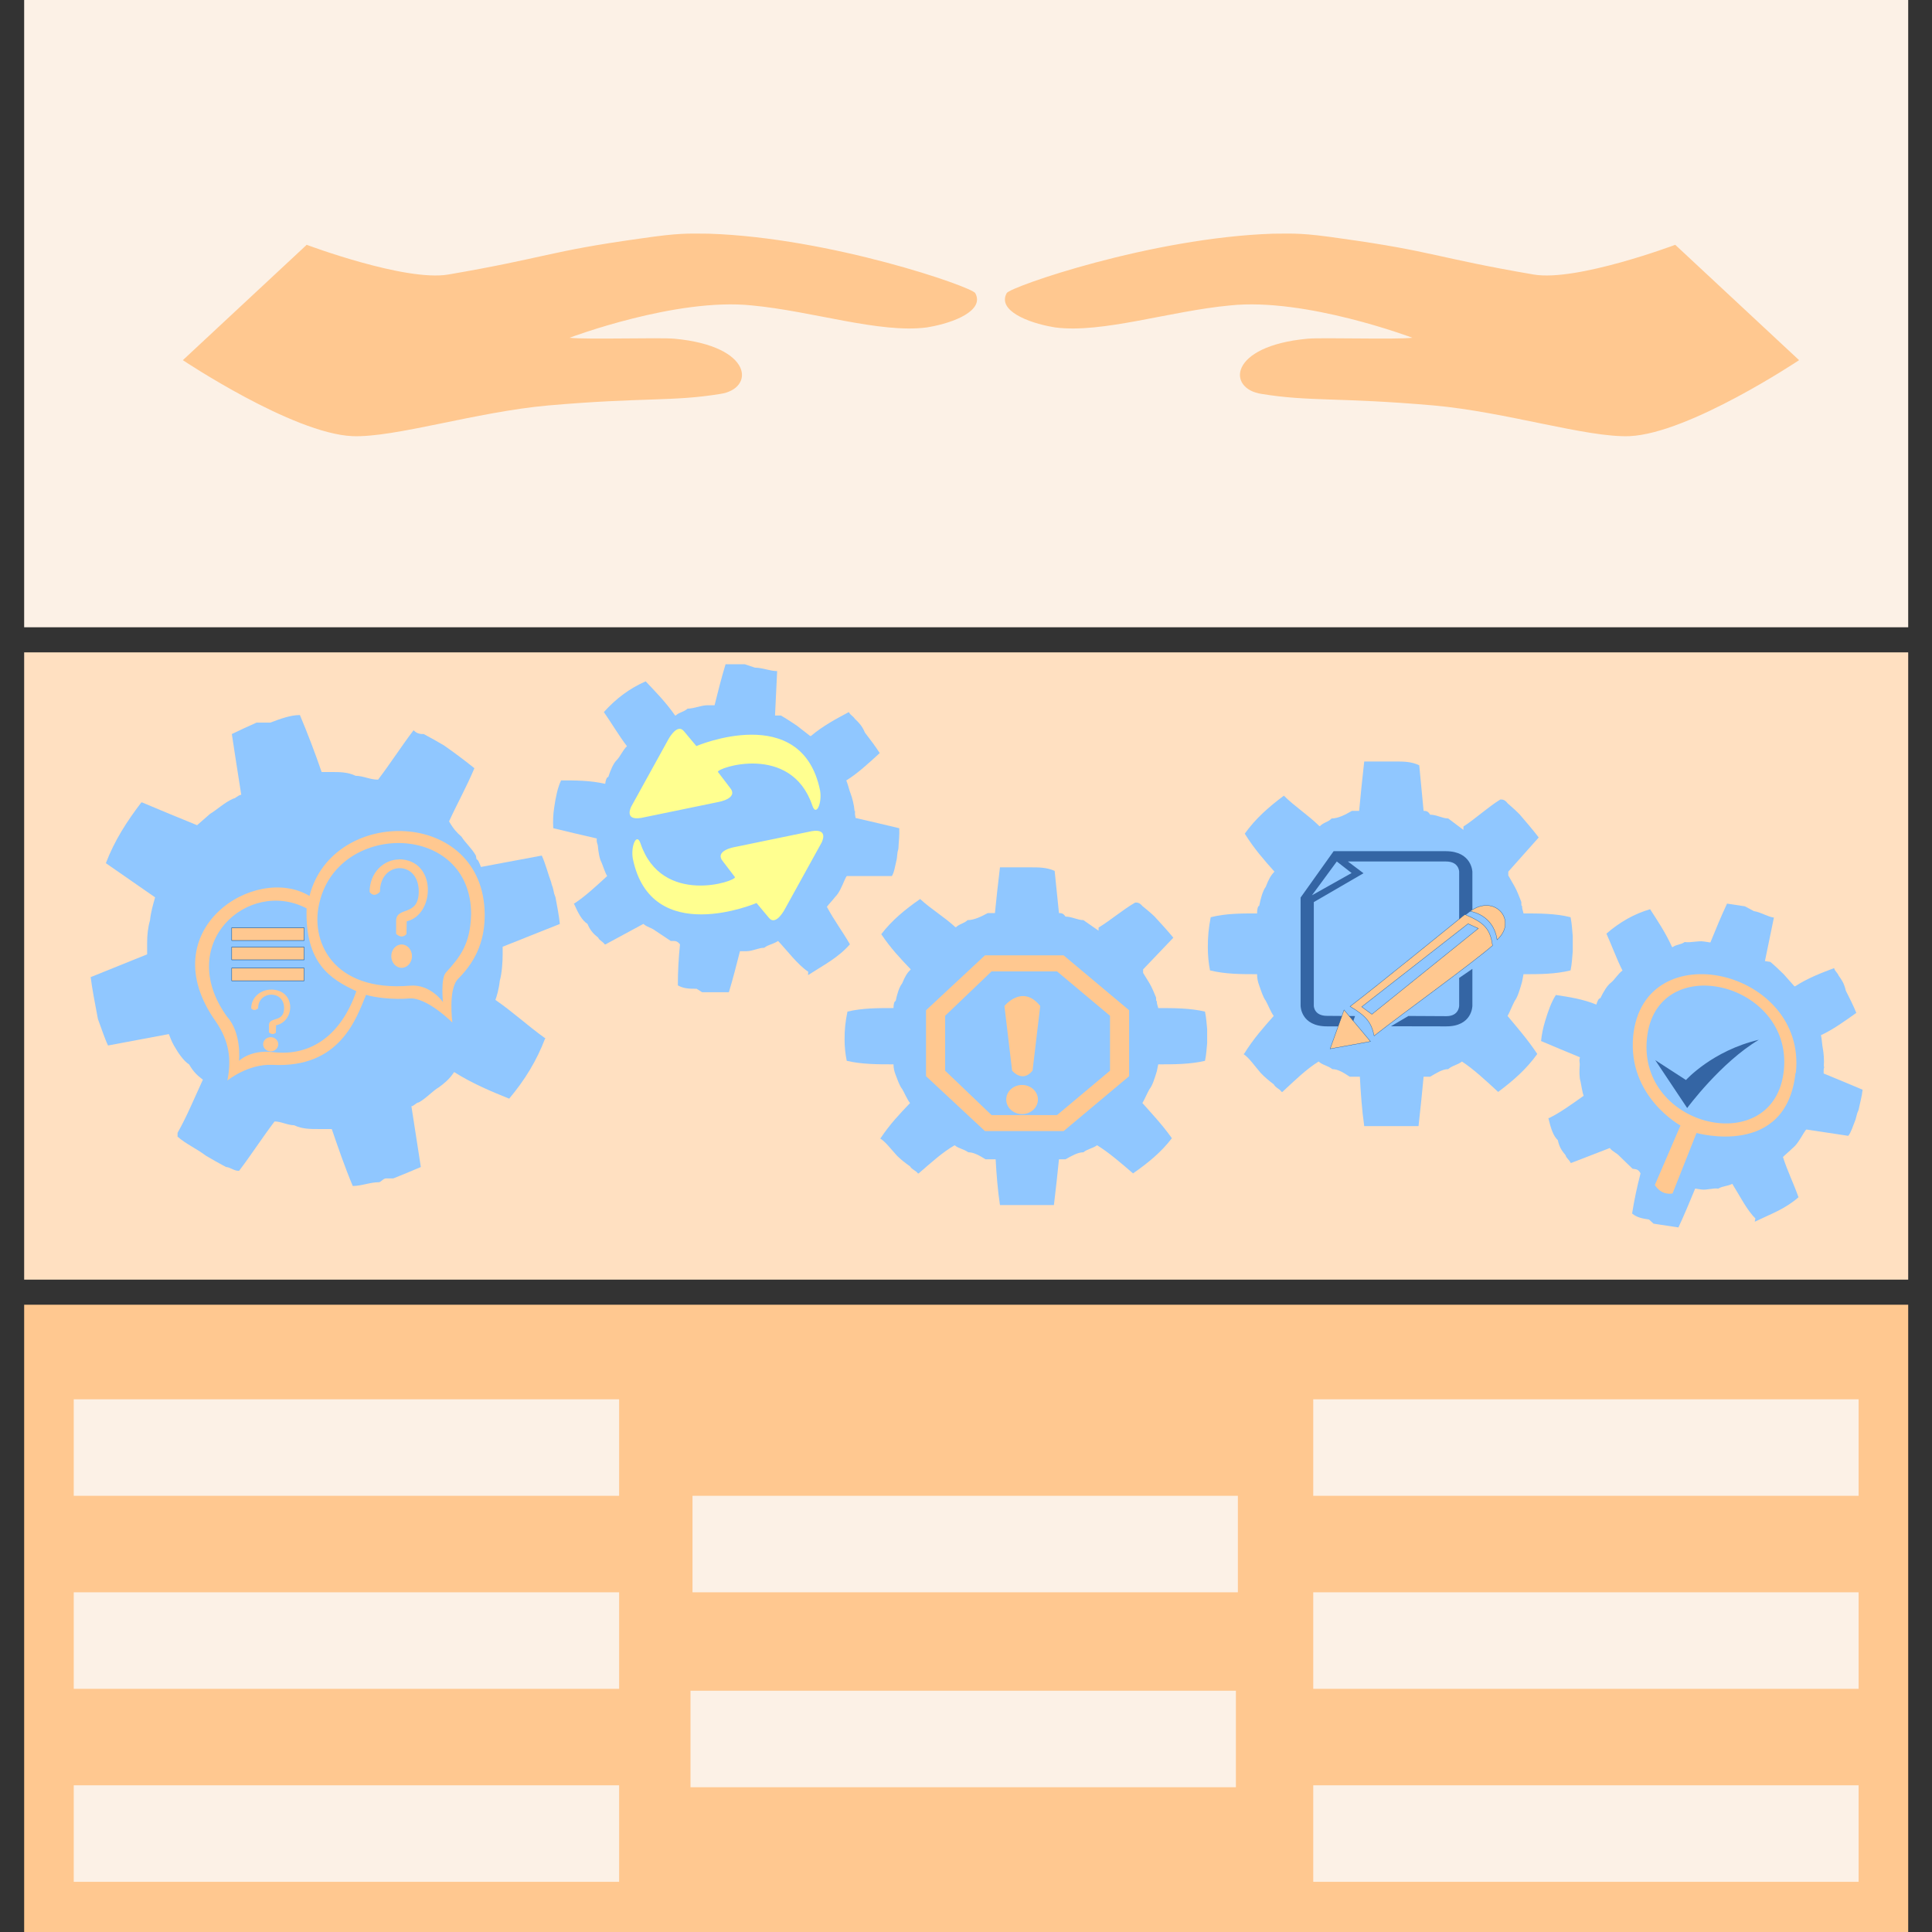
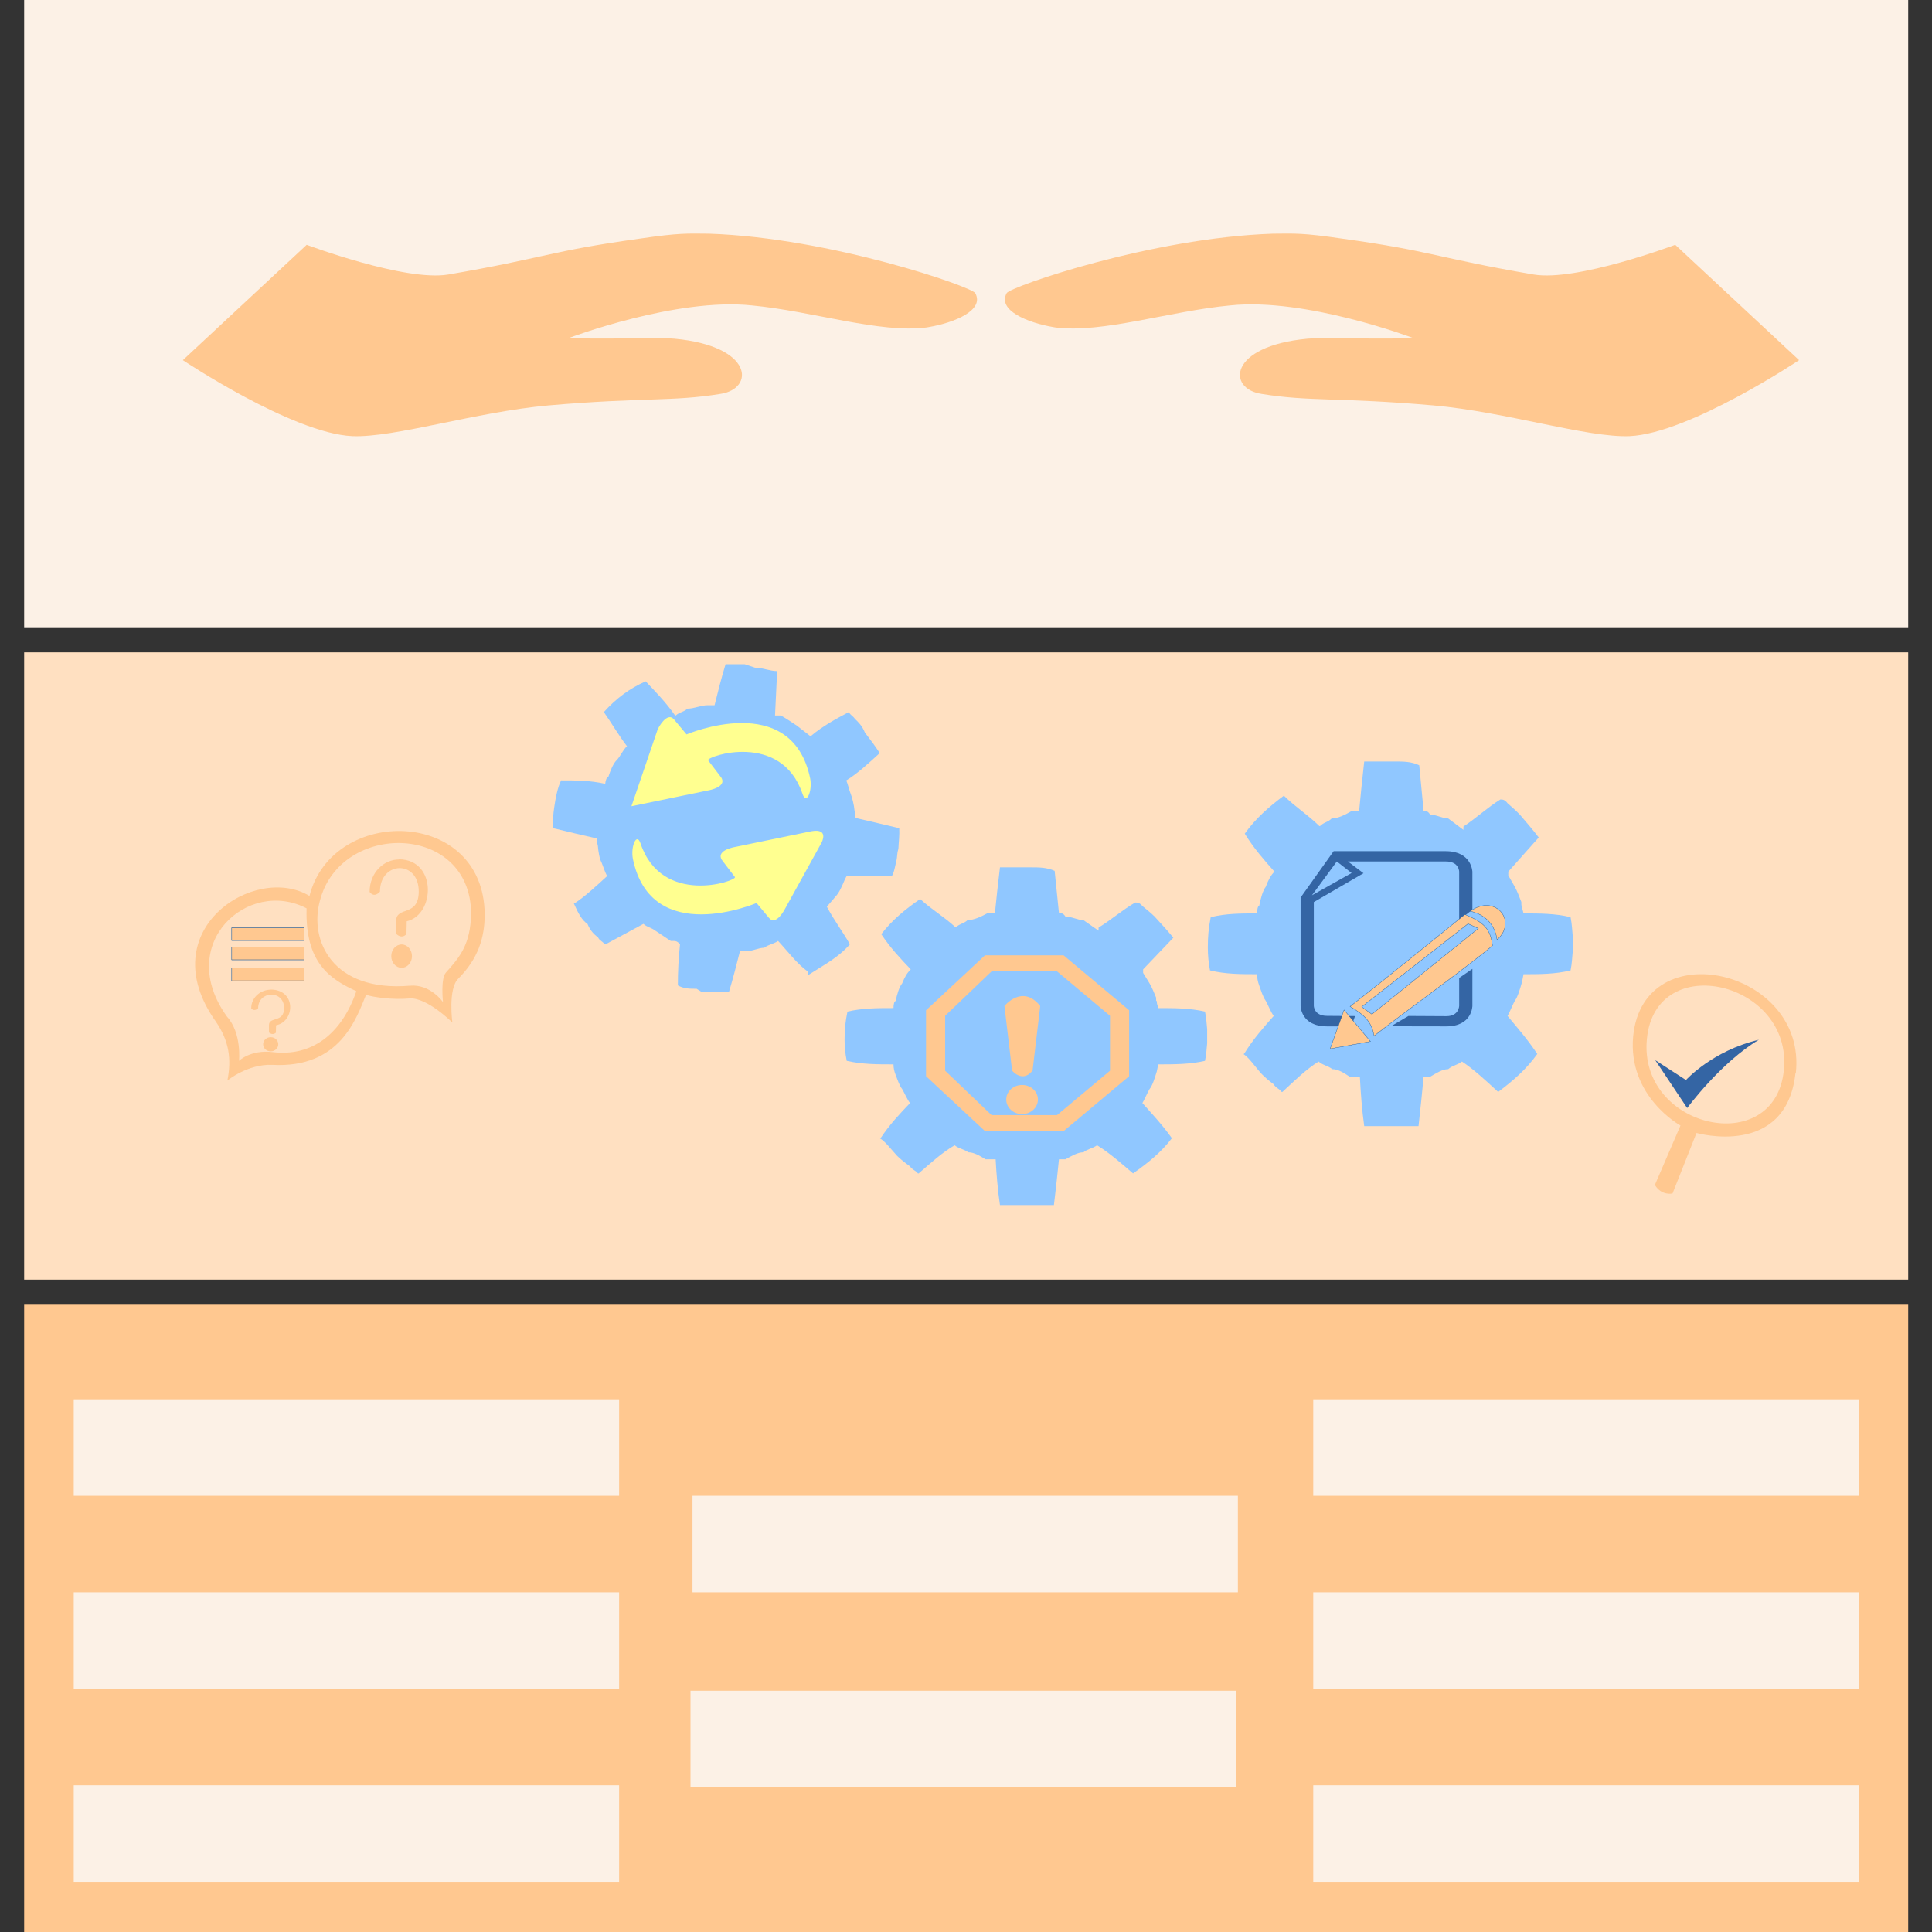
<svg xmlns="http://www.w3.org/2000/svg" xmlns:ns1="http://sodipodi.sourceforge.net/DTD/sodipodi-0.dtd" xmlns:ns2="http://www.inkscape.org/namespaces/inkscape" version="1.1" viewBox="0 0 2000 2000" id="svg899" ns1:docname="systemFramework.svg" ns2:version="1.0.2-2 (e86c870879, 2021-01-15)" ns2:export-filename="helpdeskControl.png" ns2:export-xdpi="38.400002" ns2:export-ydpi="38.400002" width="2000" height="2000">
  <rect x="0" y="0" width="2000" height="2000" fill="#333333" stroke="none" />
  <defs id="defs903">
    <linearGradient id="linearGradient10206" ns2:swatch="solid">
      <stop style="stop-color:#7d1616;stop-opacity:1;" offset="0" id="stop10204" />
    </linearGradient>
  </defs>
  <ns1:namedview pagecolor="#ffffff" bordercolor="#666666" borderopacity="1" objecttolerance="10" gridtolerance="10" guidetolerance="10" ns2:pageopacity="0" ns2:pageshadow="2" ns2:window-width="2560" ns2:window-height="1417" id="namedview901" showgrid="true" ns2:zoom="0.5" ns2:cx="521.35849" ns2:cy="1018.2338" ns2:window-x="-8" ns2:window-y="-8" ns2:window-maximized="1" ns2:current-layer="svg899" ns2:showpageshadow="2" ns2:pagecheckerboard="0" ns2:deskcolor="#d1d1d1" ns2:document-rotation="0" borderlayer="true">
    <ns2:grid type="xygrid" id="grid912" />
  </ns1:namedview>
  <g id="layer1" ns2:label="gears" transform="matrix(6.005,0,0,6.125,190.489,118.031)" />
  <g id="layer2" ns2:label="icons" transform="matrix(6.005,0,0,6.125,190.489,118.031)" />
  <g id="g8001" transform="matrix(2.053,0,0,1.998,-26.316,0)">
    <rect style="fill:#ffc890;fill-opacity:1;stroke:none;stroke-width:20.423;stroke-linecap:round;stroke-linejoin:round;stroke-opacity:0.886;paint-order:stroke markers fill" id="rect7482" width="950" height="325" x="25" y="676" />
    <rect style="fill:#ffe0c1;fill-opacity:1;stroke:none;stroke-width:20.423;stroke-linecap:round;stroke-linejoin:round;stroke-opacity:0.886;paint-order:stroke markers fill" id="rect7482-7" width="950" height="325" x="25" y="338" />
    <rect style="fill:#fcf1e6;fill-opacity:1;stroke:none;stroke-width:20.423;stroke-linecap:round;stroke-linejoin:round;stroke-opacity:0.886;paint-order:stroke markers fill" id="rect7482-6" width="950" height="325" x="25" y="0" />
    <path ns2:connector-curvature="0" d="m 544.98,169.665 c 23.656,3.139 57.644,-8.491 88.076,-11.415 C 671.193,154.093 725,175 725,175 c -8.908,1.02 -45.374,-0.232 -52.982,0.499 -39.942,3.838 -40.516,26.034 -22.973,28.612 24.102,4.048 38.872,1.677 86.573,5.95 36.678,3.364 77.621,16.815 98.95,15.913 30.14,-1.42 85.411,-39.368 85.411,-39.368 l -62.444,-59.767 c 0,0 -49.77,19.215 -71.426,15.392 -49.329,-8.709 -50.55,-12.035 -96.562,-18.603 -19.949,-3.003 -23.753,-2.638 -34.971,-2.544 -61.386,2.126 -132.255,27.469 -134.139,30.766 -4.856,8.995 10.705,15.372 23.339,17.602 z" style="fill:#ffc890;fill-opacity:1;stroke-width:0.391" id="path2640-2-0-8" ns2:transform-center-x="135.83159" ns2:transform-center-y="-213.63688" />
    <path ns2:connector-curvature="0" d="m 480.02,169.665 c -23.656,3.139 -57.644,-8.491 -88.076,-11.415 C 353.807,154.093 300,175 300,175 c 8.908,1.02 45.374,-0.232 52.982,0.499 39.942,3.838 40.516,26.034 22.973,28.612 -24.102,4.048 -38.872,1.677 -86.573,5.95 -36.678,3.364 -77.621,16.815 -98.95,15.913 C 160.291,224.554 105.02,186.606 105.02,186.606 l 62.443,-59.767 c 0,0 49.77,19.215 71.426,15.392 49.329,-8.709 50.55,-12.035 96.562,-18.603 19.949,-3.003 23.753,-2.638 34.971,-2.544 61.386,2.126 132.255,27.469 134.139,30.766 4.856,8.995 -10.705,15.372 -23.339,17.602 z" style="fill:#ffc890;fill-opacity:1;stroke-width:0.391" id="path2640-2-0-8-4" ns2:transform-center-x="-135.83159" ns2:transform-center-y="-213.63688" />
    <g id="g7438-7" transform="translate(-333.723,-184.479)">
-       <path id="path69958-4-3" style="fill:#90c7ff;fill-opacity:1;stroke-width:3.702" d="m 524.415,798.969 c -4.016,-9.839 -7.293,-19.673 -10.578,-29.512 h -5.113 -1.466 c -4.381,0 -8.392,-0.006 -12.408,-1.974 -3.286,0 -6.577,-1.962 -9.863,-1.962 -5.842,7.871 -12.043,17.705 -17.885,25.576 h -0.364 c -2.191,0 -4.39,-1.962 -6.216,-1.962 -3.651,-1.968 -6.929,-3.942 -10.215,-5.91 -5.111,-3.936 -9.856,-5.898 -14.238,-9.833 v -1.974 c 4.381,-7.871 8.39,-17.711 12.772,-27.55 -2.556,-1.968 -4.74,-3.936 -6.931,-7.871 -2.921,-1.968 -5.479,-5.898 -7.67,-9.833 -1.095,-1.968 -1.826,-3.942 -2.557,-5.91 l -30.668,5.91 c -1.825,-3.936 -3.653,-9.845 -5.113,-13.781 -1.46,-7.871 -2.917,-15.737 -3.647,-21.64 l 28.475,-11.807 v -5.91 c 0,-3.936 0.371,-7.871 1.466,-11.807 0.365,-3.936 1.461,-7.871 2.557,-11.807 -8.397,-5.904 -16.43,-11.801 -24.828,-17.705 4.381,-11.807 10.583,-21.646 17.885,-31.486 h 0.364 c 9.127,3.936 18.255,7.871 27.748,11.807 l 6.579,-5.91 c 3.286,-1.968 7.3,-5.904 11.681,-7.871 1.095,0 2.551,-1.962 4.011,-1.962 -1.825,-11.807 -3.289,-21.646 -4.75,-31.486 4.016,-1.968 8.039,-3.942 12.42,-5.91 h 6.931 c 5.111,-1.968 10.23,-3.936 14.976,-3.936 4.016,9.839 7.668,19.685 10.954,29.524 h 4.374 0.364 c 4.381,0 8.404,-0.006 12.42,1.962 3.651,0 7.303,1.974 10.954,1.974 h 0.364 c 5.842,-7.871 12.043,-17.717 17.885,-25.588 1.825,1.968 3.653,1.974 5.113,1.974 3.651,1.968 6.941,3.93 10.227,5.898 5.476,3.936 10.582,7.871 15.328,11.807 -4.016,9.839 -8.39,17.711 -12.772,27.55 2.191,3.936 4.013,5.904 6.204,7.871 2.556,3.936 5.116,5.91 7.306,9.845 l 0.364,1.962 c 0.73,0 1.463,1.968 2.193,3.936 l 30.668,-5.898 c 1.825,3.936 3.278,9.833 4.738,13.769 0.365,1.968 0.737,1.968 1.102,3.936 0.365,1.968 0.36,1.968 1.091,3.936 0.73,3.936 1.828,9.845 2.193,13.781 C 619.346,667.129 609.493,671.064 600,675 v 3.936 c 0,3.936 -0.371,9.833 -1.466,13.769 -0.365,3.936 -1.463,7.877 -2.193,9.845 8.397,5.904 16.796,13.775 24.828,19.678 h 0.364 c -4.381,11.807 -10.216,21.646 -18.248,31.486 -9.493,-3.936 -18.62,-7.877 -27.748,-13.781 -2.556,3.936 -5.114,5.904 -7.67,7.871 -3.286,1.968 -6.576,5.904 -10.227,7.871 -1.095,0 -2.552,1.974 -3.647,1.974 1.46,9.839 3.289,21.646 4.75,31.486 -4.381,1.968 -9.128,3.93 -13.874,5.898 h -3.659 c -1.46,0 -2.552,1.974 -3.647,1.974 -4.381,0 -8.766,1.962 -13.147,1.962 z" />
      <g id="g33339-8-1" transform="matrix(0.163,0,0,0.189,436.257,582.538)" style="fill:#ffc890;fill-opacity:1">
        <path d="M 949,400 C 946,108 478,102 407,350 239,260 -84,443 117,694 c 42,54 49,104 36,162 0,0 63,-46 139,-43 210,10 260,-128 290,-192 24,7 83,14 134,10 54,-4 133,66 133,66 0,0 -14,-92 18,-120 62,-55 82,-113 82,-176 z M 293,778 c -69,-7 -104,24 -104,24 0,0 9,-76 -37,-121 C -11,481 217,300 398,384 393,534 471,578 552,611 506,729 414,791 293,778 Z M 829,560 c -17,17 -9,81 -9,81 0,0 -39,-50 -102,-45 -241,18 -312,-125 -279,-232 63,-220 467,-215 468,35 -2,83 -34,118 -78,161 z" id="path31147-0-5" style="fill:#ffc890;fill-opacity:1" />
        <path d="m 684,250 c -46,-0.1 -91,35 -91,89 15,18 32,-0.7 32,-0.7 0,-84 120,-88 120,-0.5 -0.3,71 -70,39 -70,81 v 35 c 19,16 32,0.7 32,0.7 l 0.8,-35 c 88,-18 94,-169 -24,-170 z" id="path31149-0-5" style="fill:#ffc890;fill-opacity:1" />
        <circle cx="692" cy="515" r="32" id="circle31151-5-9" style="fill:#ffc890;fill-opacity:1" />
        <path d="m 287.646,606.86 c -30.784,-0.058 -60.898,20.168 -60.898,51.284 10.038,10.372 21.415,-0.403 21.415,-0.403 0,-48.403 80.305,-50.708 80.305,-0.288 -0.201,40.912 -46.844,22.473 -46.844,46.675 v 20.168 c 12.715,9.22 21.415,0.403 21.415,0.403 l 0.535,-20.168 c 58.89,-10.372 62.905,-97.383 -16.061,-97.959 z" id="path31149-9-8-4" style="fill:#ffc890;fill-opacity:1;stroke-width:0.621" />
        <ellipse cx="287" cy="756.561" id="circle31151-4-6-7" rx="23.415" ry="19.439" style="fill:#ffc890;fill-opacity:1;stroke-width:0.667" />
        <rect style="fill:#ffc890;fill-opacity:1;stroke:#0b539d;stroke-width:1.278;stroke-linecap:square;stroke-linejoin:round;paint-order:stroke markers fill;image-rendering:auto" id="rect33258-6-9" width="223.974" height="35.056" x="166.356" y="437.097" />
        <rect style="fill:#ffc890;fill-opacity:1;stroke:#0b539d;stroke-width:1.278;stroke-linecap:square;stroke-linejoin:round;paint-order:stroke markers fill;image-rendering:auto" id="rect33258-5-5-3" width="223.974" height="35.056" x="166.356" y="547.516" />
        <rect style="fill:#ffc890;fill-opacity:1;stroke:#0b539d;stroke-width:1.278;stroke-linecap:square;stroke-linejoin:round;paint-order:stroke markers fill;image-rendering:auto" id="rect33258-3-5-1" width="223.974" height="35.056" x="166.356" y="490.028" />
      </g>
    </g>
    <g id="g7404-2" transform="matrix(1.089,0,0,1.053,-8.022,154.799)">
      <path id="path69954-5-3" style="fill:#90c7ff;fill-opacity:1;stroke-width:3.194" d="m 344.207,341.195 -2.521,-1.687 c -3.105,0 -5.933,0.006 -8.679,-1.675 -0.015,-6.723 0.326,-13.445 0.985,-20.169 -1.26,-1.681 -2.162,-1.687 -3.378,-1.687 h -0.903 c -2.431,-1.681 -4.776,-3.355 -7.119,-5.036 -2.072,-1.681 -3.823,-1.681 -5.535,-3.361 -5.973,3.362 -11.583,6.723 -17.556,10.084 h -0.364 c -1.127,-1.681 -2.261,-1.681 -3.073,-3.361 -1.983,-1.681 -3.605,-3.361 -4.914,-6.723 -2.48,-1.681 -4.244,-5.054 -6.321,-10.096 h 0.317 c 4.847,-3.362 9.967,-8.403 15.129,-13.446 -0.994,-1.681 -1.948,-5.042 -2.627,-6.723 -0.906,-1.681 -1.448,-5.036 -1.724,-8.398 -0.453,-1.681 -0.59,-1.681 -0.457,-3.361 -6.84,-1.681 -13.679,-3.367 -20.16,-5.048 -0.187,-3.362 -0.065,-6.723 0.422,-10.084 0.664,-5.043 1.649,-10.084 3.213,-13.446 6.702,0 13.401,0.006 20.418,1.687 0.177,-1.681 0.668,-3.361 1.431,-3.361 1.028,-3.362 2.329,-6.729 3.987,-8.41 1.57,-1.681 2.827,-5.042 4.668,-6.723 -3.657,-5.043 -7.366,-11.765 -10.707,-16.807 5.645,-6.713 12.099,-11.759 19.363,-15.121 4.46,5.038 9.2,10.078 13.616,16.796 h 0.305 c 1.707,-1.681 3.734,-1.681 5.442,-3.361 3.011,0 6.342,-1.675 9.265,-1.675 H 350 c 1.559,-6.723 3.171,-13.446 5.09,-20.169 h 8.901 l 4.726,1.675 c 3.464,0 6.886,1.687 10.262,1.687 -0.3,6.723 -0.641,13.439 -0.985,21.844 h 2.697 c 2.746,1.681 5.128,3.367 7.471,5.048 2.072,1.681 4.103,3.355 6.087,5.036 h 0.364 c 5.659,-5.043 11.627,-8.398 17.556,-11.759 0.856,1.681 1.711,1.681 2.838,3.361 1.668,1.681 3.3,3.361 4.609,6.723 2.436,3.362 4.828,6.723 6.861,10.084 -5.161,5.043 -10.328,10.084 -15.445,13.446 h -0.047 c 0.723,1.681 1.408,5.042 2.088,6.723 0.591,1.681 1.495,5.048 1.771,8.41 h 0.223 c -0.177,1.681 0.007,1.681 0.235,3.361 6.84,1.681 13.682,3.355 20.207,5.036 0.187,3.362 -0.259,6.723 -0.387,10.084 l -0.399,1.687 -0.352,3.361 c -0.757,3.362 -1.203,6.717 -2.275,8.398 h -20.735 c -0.448,0 -0.899,1.687 -1.032,1.687 -1.343,3.362 -2.681,6.717 -4.339,8.398 -1.21,1.681 -2.777,3.367 -3.987,5.048 3.386,6.723 7.039,11.771 10.696,18.494 h -0.047 c -5.609,6.723 -12.029,10.078 -19.351,15.121 l 0.047,-1.675 c -4.779,-3.362 -9.513,-10.09 -13.933,-15.133 -2.382,1.681 -4.404,1.681 -6.427,3.361 -2.697,0 -5.392,1.687 -8.315,1.687 h -2.92 c -1.604,6.723 -3.207,13.446 -5.125,20.169 h -9.898 z m -26.106,-152.954 -0.012,-0.012 h 0.047 c -0.011,0.005 -0.024,0.007 -0.035,0.012 z" />
      <g id="g14995-9-6" transform="matrix(-13.613,0,0,-15.295,-96.566,371.684)" style="fill:#ffff90;fill-opacity:1">
        <path d="m -36.44,6.798 c 0,0 -0.277,0.473 0.334,0.375 l 2.616,-0.51 c 0,0 0.725,-0.113 0.391,-0.473 L -33.498,5.695 c -0.057,-0.128 2.486,-0.946 3.211,1.081 0.13,0.375 0.342,-0.09 0.261,-0.495 -0.628,-2.867 -4.206,-1.418 -4.206,-1.418 l -0.424,-0.48 c -0.245,-0.278 -0.554,0.308 -0.554,0.308 z" id="path12706-3-3" style="fill:#ffff90;fill-opacity:1;stroke-width:0.008" />
-         <path d="m -29.977,7.976 c 0,0 0.277,-0.473 -0.334,-0.375 l -2.616,0.51 c 0,0 -0.725,0.113 -0.391,0.473 l 0.399,0.495 c 0.057,0.128 -2.486,0.946 -3.211,-1.081 -0.13,-0.375 -0.342,0.09 -0.261,0.495 0.628,2.867 4.206,1.418 4.206,1.418 l 0.424,0.48 c 0.245,0.278 0.554,-0.308 0.554,-0.308 z" fill="#b8ad20" id="path12708-0-3" style="fill:#ffff90;fill-opacity:1;stroke-width:0.008" />
+         <path d="m -29.977,7.976 l -2.616,0.51 c 0,0 -0.725,0.113 -0.391,0.473 l 0.399,0.495 c 0.057,0.128 -2.486,0.946 -3.211,-1.081 -0.13,-0.375 -0.342,0.09 -0.261,0.495 0.628,2.867 4.206,1.418 4.206,1.418 l 0.424,0.48 c 0.245,0.278 0.554,-0.308 0.554,-0.308 z" fill="#b8ad20" id="path12708-0-3" style="fill:#ffff90;fill-opacity:1;stroke-width:0.008" />
      </g>
    </g>
    <g id="g7665-8" transform="translate(-231.455,-844.409)">
      <path d="m 835.186,1434.139 v 0 c -5.441,7.291 -11.97,12.759 -19.588,18.227 v 0 c -6.166,-5.468 -12.333,-10.936 -18.137,-14.581 -2.539,1.823 -4.716,1.823 -6.892,3.645 -2.902,0 -5.804,1.823 -9.068,3.645 -1.088,0 -2.176,0 -3.265,0 -0.725,7.291 -1.451,14.581 -2.539,23.694 -3.627,0 -7.255,0 -11.245,0 h -2.902 -2.902 c -3.627,0 -6.892,0 -10.157,0 -1.088,-7.291 -1.814,-16.404 -2.176,-23.694 -1.451,0 -2.539,0 -3.99,0 -0.363,0 -0.725,0 -1.088,0 -2.902,-1.823 -5.804,-3.645 -8.706,-3.645 -2.539,-1.823 -4.716,-1.823 -6.892,-3.645 -6.167,3.645 -11.97,9.113 -18.137,14.581 h -0.363 c -1.451,-1.823 -2.902,-1.823 -3.99,-3.645 -2.539,-1.823 -4.716,-3.645 -6.529,-5.468 -3.265,-3.645 -5.804,-7.291 -8.706,-9.113 h 0.363 c 4.716,-7.291 9.794,-12.758 14.872,-18.227 -1.451,-1.823 -2.902,-5.468 -3.99,-7.29 -1.451,-1.823 -2.539,-5.468 -3.265,-7.291 -0.725,-1.823 -1.088,-3.645 -1.088,-5.468 -7.98,0 -15.96,0 -23.578,-1.823 -0.725,-3.645 -1.088,-7.291 -1.088,-10.936 0,-5.468 0.363,-9.113 1.451,-14.581 7.617,-1.823 15.235,-1.823 23.215,-1.823 0,-1.823 0.363,-3.645 1.088,-3.645 0.725,-3.645 1.814,-7.291 3.265,-9.113 1.451,-3.645 2.539,-5.468 4.353,-7.291 -5.078,-5.468 -10.157,-10.936 -14.872,-18.226 5.441,-7.291 11.97,-12.759 19.588,-18.227 v 0 c 5.804,5.468 11.97,9.113 17.774,14.581 h 0.363 c 1.814,-1.823 3.99,-1.823 5.804,-3.645 3.265,0 6.892,-1.823 10.157,-3.645 1.451,0 2.539,0 3.627,0 0.725,-7.291 1.451,-14.581 2.539,-23.694 3.265,0 6.529,0 10.157,0 h 5.441 c 3.99,0 7.98,0 11.97,1.823 0.725,7.291 1.451,14.581 2.176,21.872 1.088,0 2.176,0 3.265,1.823 3.265,0 6.167,1.823 9.068,1.823 2.539,1.823 5.078,3.645 7.617,5.468 0,-1.823 0,-1.823 0.363,-1.823 5.804,-3.645 11.97,-9.113 18.137,-12.759 1.088,0 2.176,0 3.627,1.823 2.176,1.823 4.353,3.645 6.167,5.468 3.265,3.645 6.529,7.291 9.431,10.936 -5.078,5.468 -10.157,10.936 -15.235,16.404 v 1.823 c 1.088,1.823 2.176,3.645 3.265,5.468 1.088,1.823 2.539,5.468 3.265,7.291 0,1.823 0,1.823 0.363,1.823 0,1.823 0.363,1.823 0.726,3.645 7.98,0 15.96,0 23.578,1.823 0.725,3.645 0.725,5.468 1.088,9.113 v 3.645 3.645 c -0.363,3.645 -0.363,5.468 -1.088,9.113 -7.617,1.823 -15.598,1.823 -23.578,1.823 -0.363,1.823 -0.725,3.645 -0.725,3.645 -1.088,3.645 -2.176,7.291 -3.627,9.113 -1.088,1.823 -2.539,5.468 -3.627,7.29 4.716,5.468 9.794,10.936 14.872,18.227 z m -96.85,-29.162 c 6.529,5.468 14.509,9.113 23.578,9.113 9.431,0 17.049,-3.645 23.941,-9.113 6.529,-7.291 9.794,-14.581 9.794,-23.695 0,-9.113 -3.265,-16.404 -9.794,-21.872 -6.892,-7.291 -14.509,-9.113 -23.941,-9.113 -9.068,0 -17.049,1.823 -23.578,9.113 -6.529,5.468 -9.794,12.758 -9.794,21.872 0,9.113 3.265,16.404 9.794,23.695 z" id="path69954-9-5" style="fill:#90c7ff;fill-opacity:1;stroke-width:3.551" />
      <g id="g7480-0" transform="matrix(1.187,0,0,1.241,-28.045,1127.867)">
        <ellipse style="fill:#90c7ff;fill-opacity:1;fill-rule:evenodd;stroke-width:6.064" id="path74627-9-7" cx="664.065" cy="-204.155" rx="42.535" ry="38.149" transform="scale(1,-1)" />
        <g id="g18616-7" transform="matrix(18.096,0,0,16.353,-83.86,-142.519)" style="fill:#ffc890;fill-opacity:1">
          <path d="m 42.28,19.138 h -1.846 l -1.384,1.402 v 1.683 l 1.384,1.402 h 1.846 l 1.538,-1.402 v -1.683 z m 1.089,2.945 -1.243,1.133 H 40.588 L 39.499,22.083 V 20.681 L 40.588,19.548 h 1.538 l 1.243,1.133 z" id="path9694-4" style="fill:#ffc890;fill-opacity:1;stroke-width:0.006" />
          <g fill="#870000" id="g9700-7" transform="matrix(0.006,0,0,0.006,38.281,18.577)" style="fill:#ffc890;fill-opacity:1">
            <circle cx="504" cy="707" r="62" id="circle9696-6" style="fill:#ffc890;fill-opacity:1" />
            <path d="m 435,309 30,275 c 0,0 40,54 80,0 l 30,-275 c -70,-95 -140,0 -140,0 z" id="path9698-6" style="fill:#ffc890;fill-opacity:1" />
          </g>
        </g>
      </g>
    </g>
    <g id="g7757" transform="translate(86.247,4.263)">
-       <path id="path69954-5-1-4" style="fill:#90c7ff;fill-opacity:1;stroke-width:3.314" d="m 760.341,629.73 -2.28,-2.148 c -3.143,-0.489 -6.017,-0.93 -8.525,-3.107 1.07,-6.983 2.501,-13.908 4.254,-20.785 -1.004,-1.943 -1.904,-2.09 -3.134,-2.281 l -0.914,-0.142 c -2.189,-2.128 -4.29,-4.248 -6.39,-6.362 -1.825,-2.071 -3.598,-2.347 -5.06,-4.361 -6.589,2.55 -12.822,5.167 -19.411,7.717 l -0.368,-0.057 c -0.869,-1.923 -2.003,-2.111 -2.553,-3.984 -1.736,-2.057 -3.106,-4.057 -3.888,-7.754 -2.239,-2.136 -3.482,-5.903 -4.769,-11.465 l 0.32,0.05 c 5.448,-2.727 11.445,-7.156 17.483,-11.579 -0.735,-1.902 -1.157,-5.542 -1.573,-7.394 -0.645,-1.888 -0.652,-5.457 -0.389,-8.99 -0.187,-1.816 -0.326,-1.838 0.08,-3.562 -6.651,-2.822 -13.313,-5.651 -19.6,-8.417 0.353,-3.52 1.032,-6.988 2.068,-10.402 1.486,-5.131 3.285,-10.212 5.412,-13.456 6.783,1.055 13.574,2.117 20.404,4.967 0.451,-1.717 1.219,-3.385 1.991,-3.265 1.583,-3.328 3.432,-6.621 5.382,-8.105 1.86,-1.498 3.676,-4.79 5.81,-6.245 -2.887,-5.811 -5.543,-13.372 -8.111,-19.134 6.797,-6.081 14.144,-10.304 22.038,-12.651 3.701,5.933 7.672,11.909 11.056,19.579 l 0.32,0.05 c 2,-1.476 4.051,-1.157 6.05,-2.633 3.048,0.474 6.677,-0.742 9.635,-0.282 l 3.323,0.517 c 2.664,-6.735 5.369,-13.462 8.396,-20.141 l 9.021,1.403 4.513,2.483 c 3.506,0.545 6.685,2.833 10.102,3.365 -1.389,6.933 -2.819,13.852 -4.524,22.524 l 2.742,0.426 c 2.508,2.177 4.646,4.303 6.746,6.417 1.825,2.071 3.611,4.13 5.347,6.187 l 0.356,0.055 c 6.541,-4.345 13.136,-6.886 19.679,-9.443 0.595,1.88 1.46,2.014 2.33,3.937 1.417,2.008 2.785,4.007 3.567,7.704 1.923,3.874 3.801,7.74 5.315,11.55 -6.038,4.423 -12.07,8.846 -17.792,11.531 l -0.049,-0.008 c 0.461,1.859 0.599,5.455 1.015,7.307 0.327,1.838 0.698,5.476 0.434,9.01 l 0.238,0.037 c -0.451,1.717 -0.276,1.744 -0.317,3.525 6.651,2.822 13.305,5.637 19.638,8.41 -0.353,3.52 -1.336,6.941 -2.008,10.411 l -0.676,1.688 -0.899,3.435 c -1.309,3.371 -2.302,6.784 -3.659,8.361 l -20.984,-3.264 c -0.453,-0.07 -1.183,1.61 -1.317,1.589 -1.902,3.279 -3.798,6.552 -5.748,8.036 -1.496,1.555 -3.366,3.057 -4.863,4.612 2.341,7.514 5.235,13.331 7.85,20.887 l -0.049,-0.008 c -6.763,6.098 -13.802,8.57 -22.026,12.653 l 0.318,-1.731 c -4.293,-4.242 -7.999,-11.973 -11.657,-17.904 -2.682,1.37 -4.729,1.052 -7.047,2.478 -2.729,-0.424 -5.73,0.902 -8.688,0.442 l -2.967,-0.462 c -2.709,6.728 -5.416,13.455 -8.444,20.133 l -10.018,-1.558 z m -1.722,-162.911 -0.01,-0.015 0.047,0.007 c -0.012,0.003 -0.025,0.003 -0.038,0.007 z" />
      <path d="m 777.266,569.76 -16.062,-24.749 15.489,10.296 c 0,0 13.315,-15.198 36.76,-20.851 -19.255,11.784 -36.106,35.316 -36.106,35.316 z" style="fill:#3465a4;fill-opacity:1;stroke-width:0.082" id="path26740-2" />
      <path d="m 831.923,551.646 c -4.662,44.347 -49.907,31.095 -49.907,31.095 l -12.088,31.343 c 0,0 -5.451,1.41 -8.916,-4.408 l 12.915,-30.792 c 0,0 -26.74,-15.011 -23.848,-46.356 5.244,-54.05 87.743,-34.422 82.016,19.165 z M 757,534 c -4.448,46.365 64.464,62.283 69.052,16.274 C 830.641,504.264 761.279,487.562 757,534 Z" id="path26742-0" style="fill:#ffc890;fill-opacity:1;stroke-width:0.176" />
    </g>
    <g id="g7417-5" transform="translate(-2.002,-123.614)">
      <path id="path69954-8" style="fill:#90c7ff;fill-opacity:1;stroke-width:3.702" d="m 702.71,707.074 c -1.095,-7.871 -1.828,-17.717 -2.193,-25.588 h -4.011 -1.091 c -2.921,-1.968 -5.852,-3.936 -8.772,-3.936 -2.556,-1.968 -4.741,-1.968 -6.931,-3.936 -6.207,3.936 -12.053,9.839 -18.26,15.743 h -0.364 c -1.46,-1.968 -2.916,-1.968 -4.011,-3.936 -2.556,-1.968 -4.754,-3.93 -6.579,-5.898 -3.286,-3.936 -5.84,-7.877 -8.761,-9.845 h 0.364 c 4.746,-7.871 9.865,-13.775 14.976,-19.678 -1.46,-1.968 -2.927,-5.904 -4.023,-7.871 -1.46,-1.968 -2.554,-5.904 -3.284,-7.871 -0.73,-1.968 -1.091,-3.93 -1.091,-5.898 -8.032,0 -16.07,-0.006 -23.737,-1.974 -0.73,-3.936 -1.091,-7.871 -1.091,-11.807 0,-5.904 0.359,-9.839 1.454,-15.743 7.667,-1.968 15.341,-1.962 23.373,-1.962 0,-1.968 0.36,-3.936 1.091,-3.936 0.73,-3.936 1.823,-7.877 3.284,-9.845 1.46,-3.936 2.561,-5.904 4.386,-7.871 -5.111,-5.904 -10.218,-11.807 -14.965,-19.678 5.476,-7.871 12.047,-13.775 19.714,-19.678 5.842,5.904 12.043,9.839 17.885,15.743 h 0.364 c 1.825,-1.968 4.015,-1.968 5.84,-3.936 3.286,0 6.941,-1.968 10.227,-3.936 h 3.647 c 0.73,-7.871 1.461,-15.737 2.557,-25.576 h 10.227 5.477 c 4.016,0 8.028,-0.006 12.044,1.962 l 2.193,23.614 c 1.095,0 2.188,0.006 3.284,1.974 3.286,0 6.203,1.962 9.124,1.962 l 7.67,5.91 c 0,-1.968 -0.002,-1.974 0.364,-1.974 5.842,-3.936 12.053,-9.833 18.26,-13.769 1.095,0 2.187,-0.006 3.647,1.962 2.191,1.968 4.378,3.942 6.204,5.91 3.286,3.936 6.579,7.871 9.499,11.807 l -15.34,17.705 v 1.974 l 3.284,5.898 c 1.095,1.968 2.565,5.904 3.296,7.871 0,1.968 -0.002,1.974 0.364,1.974 0,1.968 0.362,1.968 0.727,3.936 8.032,0 16.07,-0.006 23.737,1.962 0.73,3.936 0.726,5.91 1.091,9.845 v 3.936 3.936 c -0.365,3.936 -0.36,5.898 -1.091,9.833 -7.667,1.968 -15.705,1.974 -23.737,1.974 -0.365,1.968 -0.727,3.936 -0.727,3.936 -1.095,3.936 -2.199,7.865 -3.659,9.833 -1.095,1.968 -2.552,5.904 -3.647,7.871 4.746,5.904 9.865,11.807 14.976,19.678 -5.476,7.871 -12.059,13.775 -19.726,19.678 -6.207,-5.904 -12.407,-11.807 -18.248,-15.743 -2.556,1.968 -4.752,1.968 -6.943,3.936 -2.921,0 -5.838,1.968 -9.124,3.936 h -3.284 c -0.73,7.871 -1.461,15.749 -2.557,25.588 h -11.317 -2.92 -2.92 z" />
      <path d="m 743.924,569.966 h -49.441 l 7.863,6.087 -25.054,14.95 v 53.712 c 0,0 -10e-4,5.232 6.663,5.232 l 14.126,0.107 -1.866,5.339 h -12.26 c -13.326,0 -13.326,-10.678 -13.326,-10.678 v -56.061 l 16.658,-24.026 h 56.637 c 13.06,0.075 13.326,10.678 13.326,10.678 v 19.648 l -6.663,5.339 v -24.987 c 0,0 0,-5.339 -6.663,-5.339 z m -47.575,5.98 -7.463,-5.98 -12.527,17.512 z m 54.239,54.353 6.663,-4.698 v 19.114 c 0,0 1.3e-4,10.785 -13.326,10.678 L 716.205,655.339 725,650 l 19.057,0.107 c 6.53,0.043 6.53,-5.446 6.53,-5.446 z" id="path22173-3-1" style="fill:#3465a4;fill-opacity:1;stroke-width:0.119" />
      <g style="fill:#ffc890;fill-opacity:1;stroke:#0b539d;stroke-opacity:1" id="g22181-7-8" transform="matrix(0.145,0.02,-0.019,0.155,648.703,516.146)">
        <path d="m 795,411 c 57,4 92,38 104,82 64,-71 -27,-152 -104,-82 z" id="path22175-5-5" style="fill:#ffc890;fill-opacity:1;stroke:#0b539d;stroke-opacity:1" />
        <path d="m 779,423 c -64,64 -251,255 -354,354 59,24 80,43 95,86 C 614,771 819,586 886,514 871,460 848,442 778,424 Z M 465,773 793,453 830,464 503,793 Z" id="path22177-6-2" style="fill:#ffc890;fill-opacity:1;stroke:#0b539d;stroke-opacity:1" />
        <path d="M 375,925 510,883 406,791 Z" id="path22179-5-1" style="fill:#ffc890;fill-opacity:1;stroke:#0b539d;stroke-opacity:1" />
      </g>
    </g>
    <rect style="fill:#fcf1e6;fill-opacity:1;stroke:none;stroke-width:4.31;stroke-linecap:round;stroke-linejoin:round;stroke-opacity:0.886;paint-order:stroke markers fill" id="rect7482-6-6" width="275" height="50" x="50" y="925" />
    <rect style="fill:#fcf1e6;fill-opacity:1;stroke:none;stroke-width:4.31;stroke-linecap:round;stroke-linejoin:round;stroke-opacity:0.886;paint-order:stroke markers fill" id="rect7482-6-6-7" width="275" height="50" x="675" y="925" />
    <rect style="fill:#fcf1e6;fill-opacity:1;stroke:none;stroke-width:4.31;stroke-linecap:round;stroke-linejoin:round;stroke-opacity:0.886;paint-order:stroke markers fill" id="rect7482-6-6-3" width="275" height="50" x="361" y="876" ns2:transform-center-x="281.4285" ns2:transform-center-y="29.698485" />
    <rect style="fill:#fcf1e6;fill-opacity:1;stroke:none;stroke-width:4.31;stroke-linecap:round;stroke-linejoin:round;stroke-opacity:0.886;paint-order:stroke markers fill" id="rect7482-6-6-7-4" width="275" height="50" x="675" y="825" />
    <rect style="fill:#fcf1e6;fill-opacity:1;stroke:none;stroke-width:4.31;stroke-linecap:round;stroke-linejoin:round;stroke-opacity:0.886;paint-order:stroke markers fill" id="rect7482-6-6-7-4-8" width="275" height="50" x="50" y="825" />
    <rect style="fill:#fcf1e6;fill-opacity:1;stroke:none;stroke-width:4.31;stroke-linecap:round;stroke-linejoin:round;stroke-opacity:0.886;paint-order:stroke markers fill" id="rect7482-6-6-3-7" width="275" height="50" x="362" y="775" ns2:transform-center-x="281.4285" ns2:transform-center-y="29.698485" />
    <rect style="fill:#fcf1e6;fill-opacity:1;stroke:none;stroke-width:4.31;stroke-linecap:round;stroke-linejoin:round;stroke-opacity:0.886;paint-order:stroke markers fill" id="rect7482-6-6-7-4-8-8" width="275" height="50" x="50" y="725" />
    <rect style="fill:#fcf1e6;fill-opacity:1;stroke:none;stroke-width:4.31;stroke-linecap:round;stroke-linejoin:round;stroke-opacity:0.886;paint-order:stroke markers fill" id="rect7482-6-6-7-4-8-6" width="275" height="50" x="675" y="725" />
  </g>
</svg>